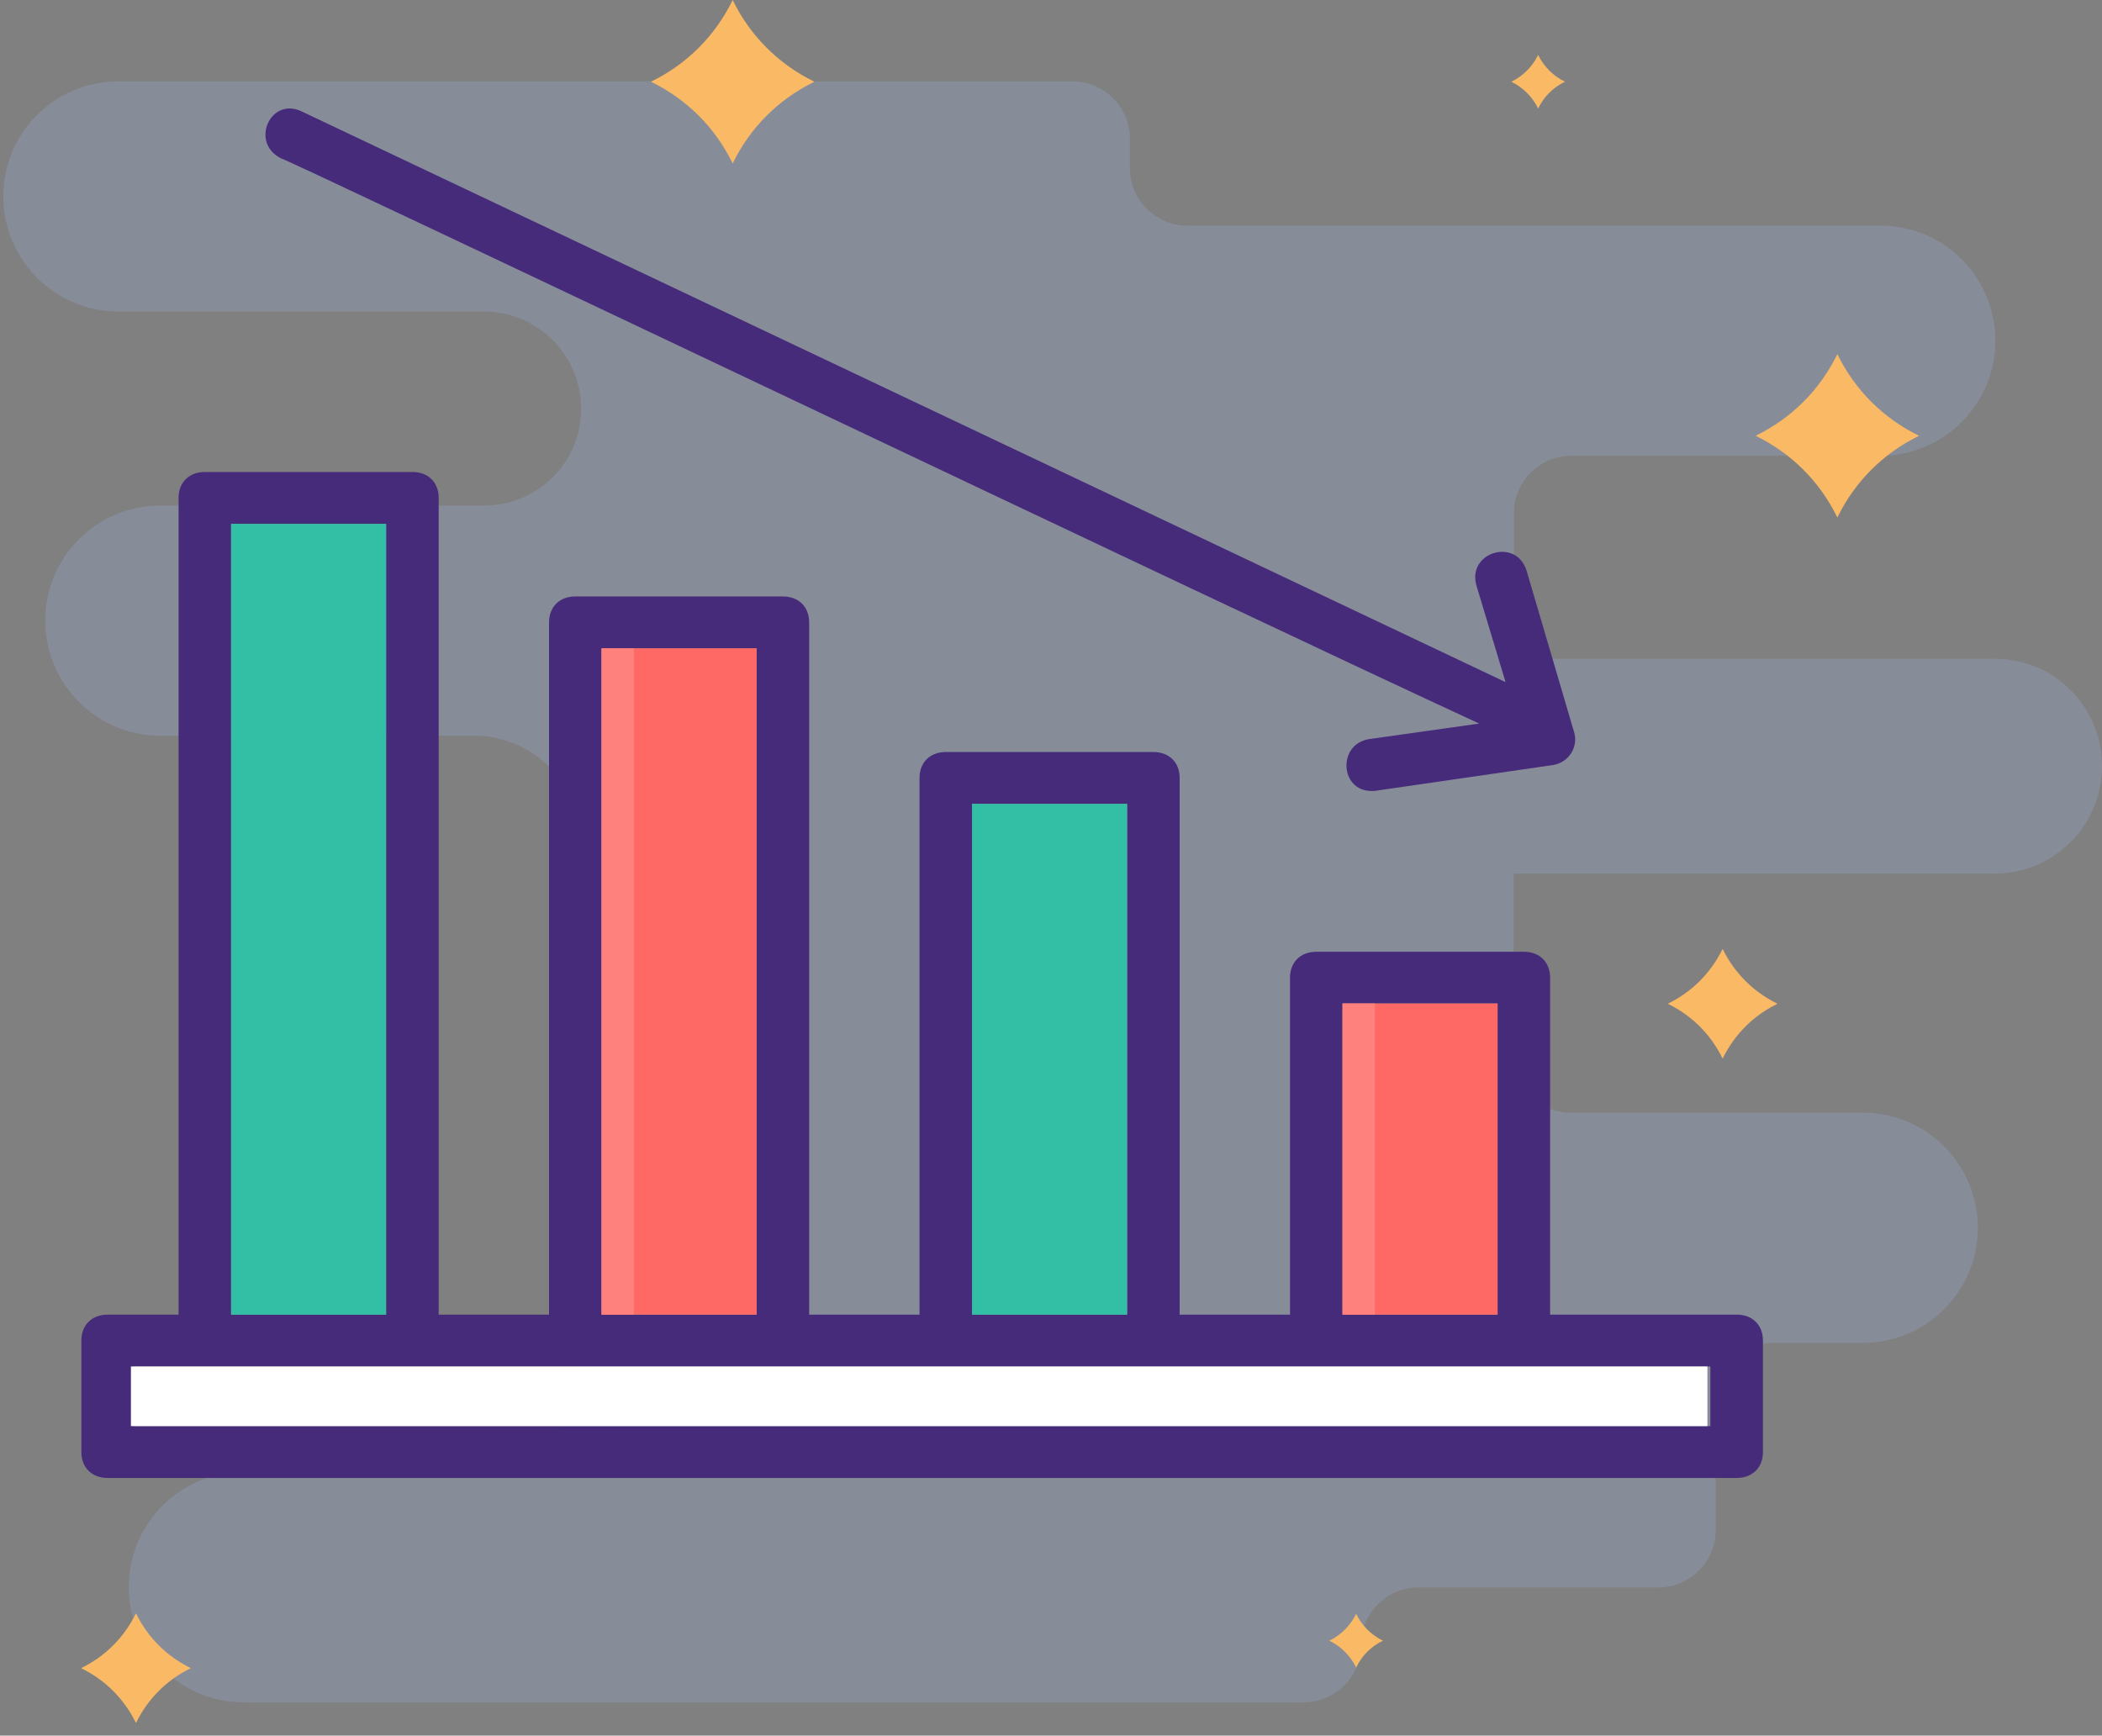
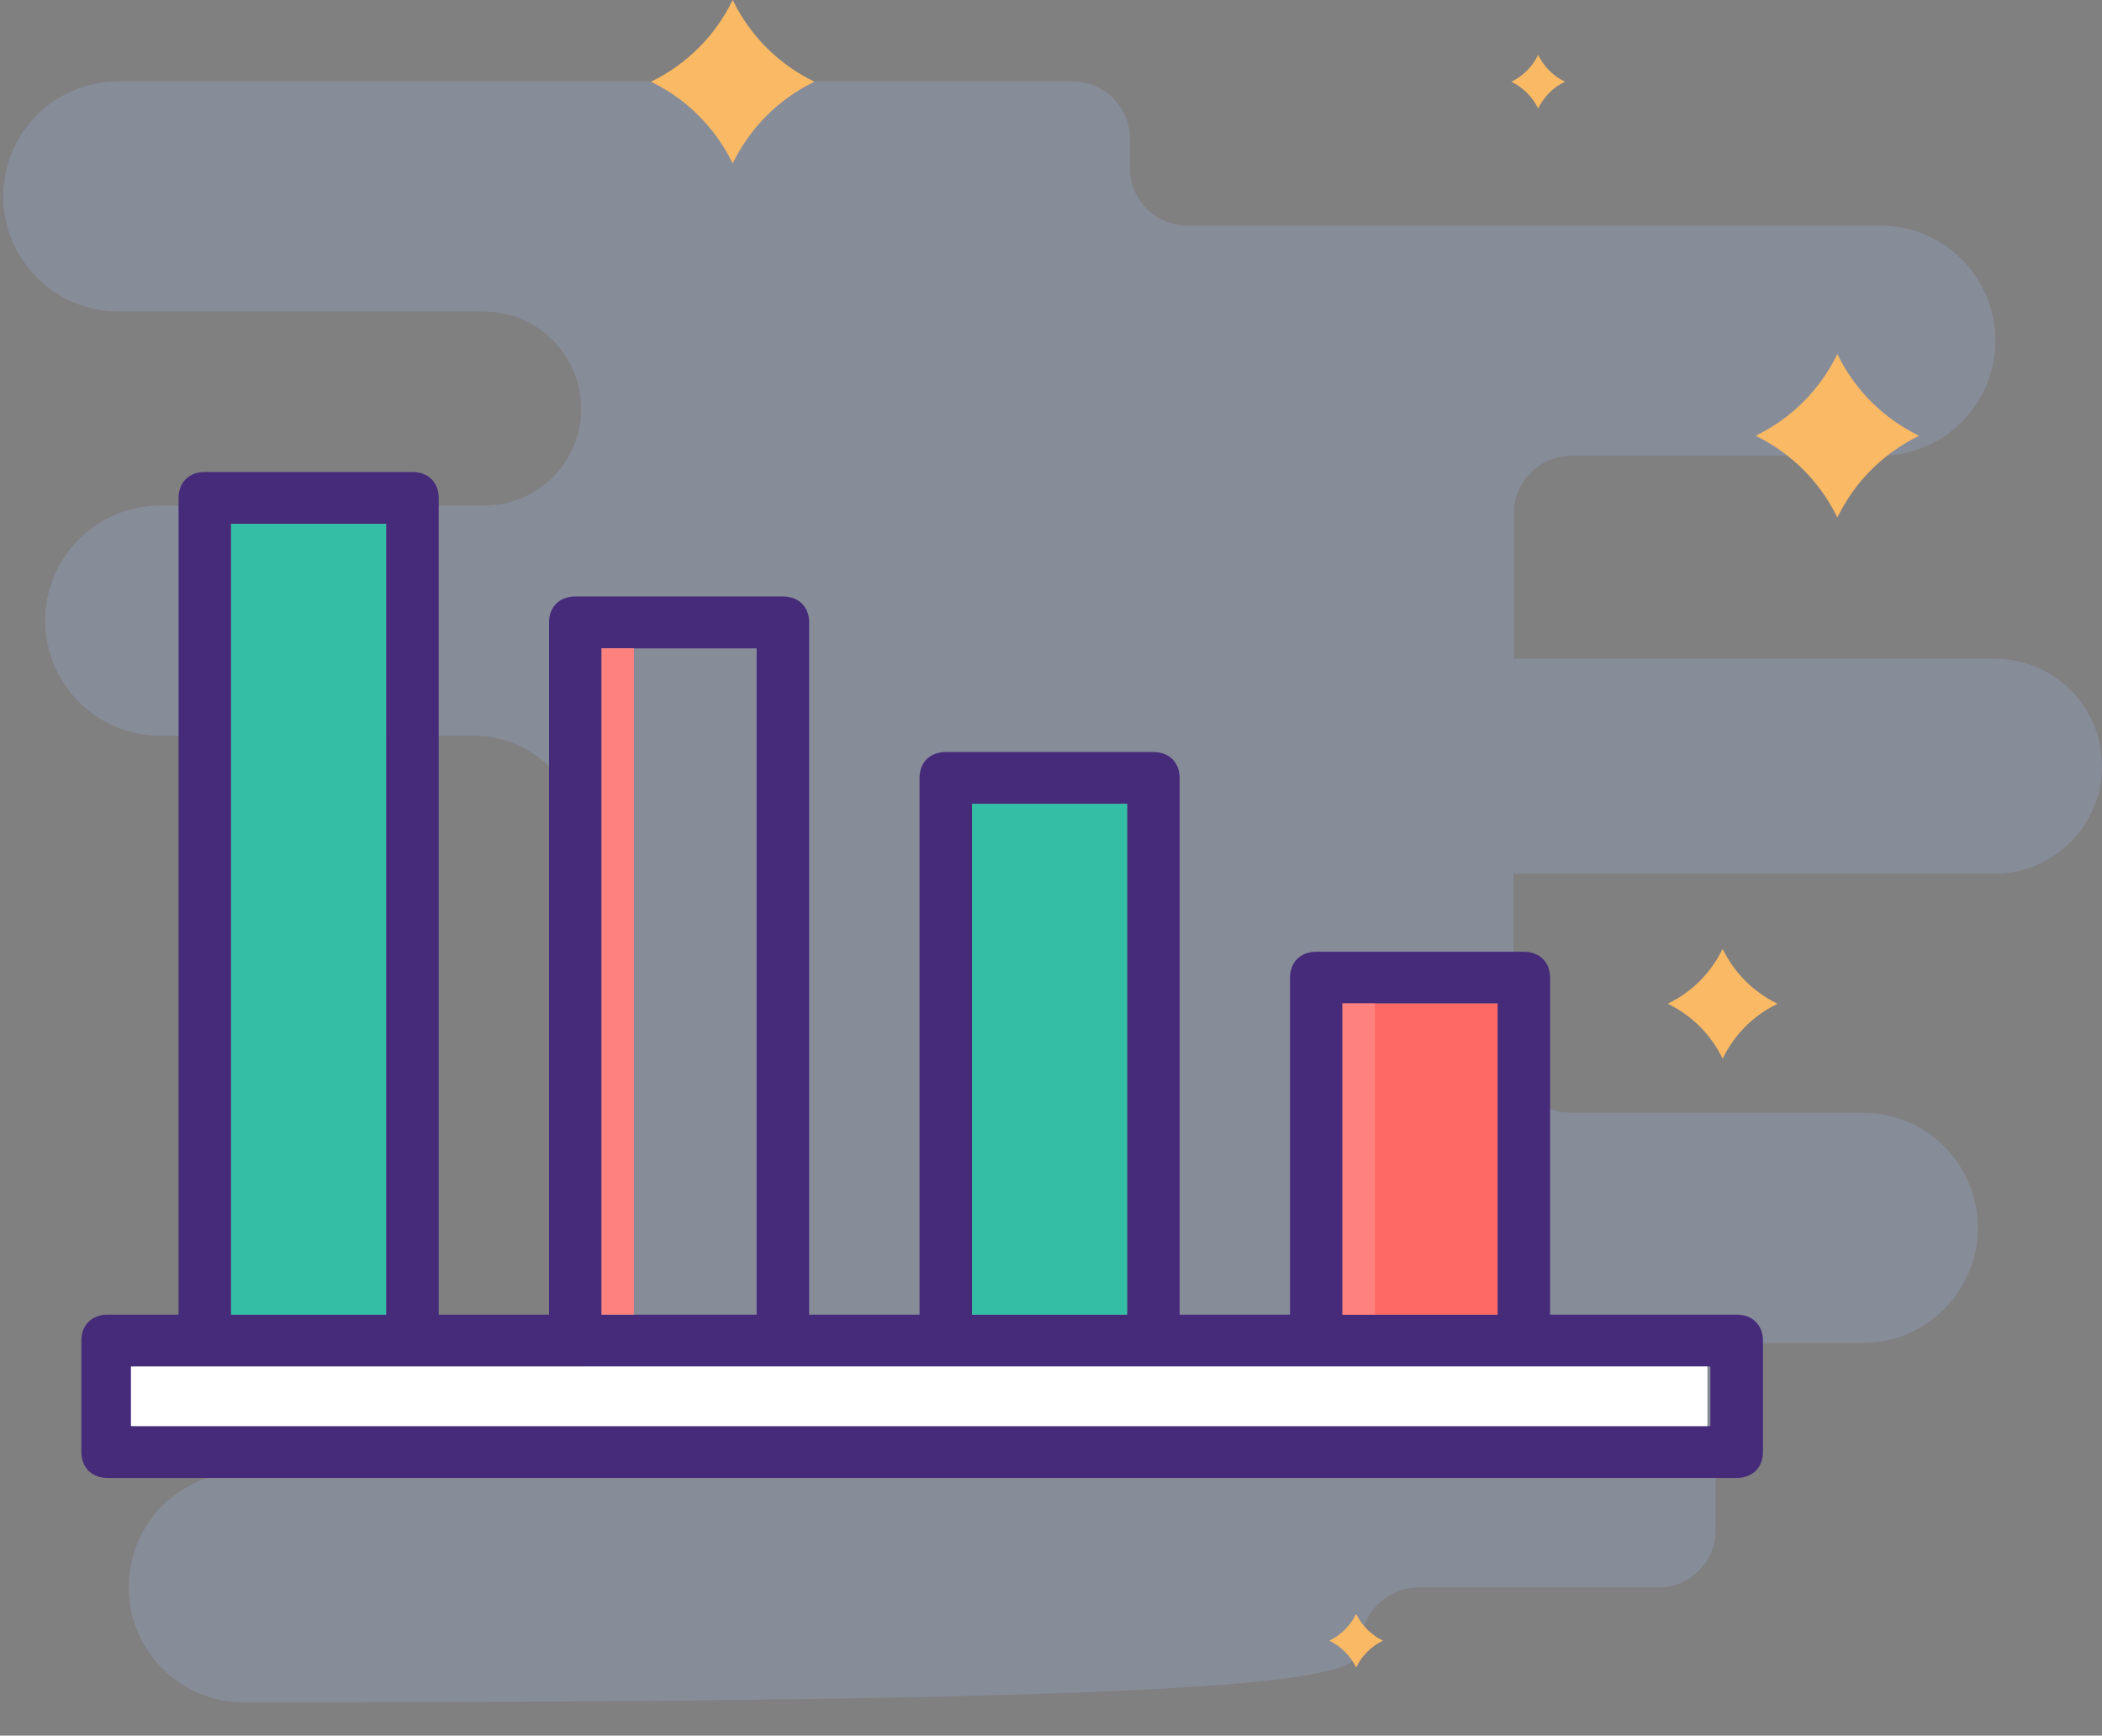
<svg xmlns="http://www.w3.org/2000/svg" width="155" height="128" viewBox="0 0 155 128" fill="none">
  <rect x="0" y="0" width="155" height="128" fill="#808080" stroke="none" />
-   <path opacity="0.2" d="M9.496 117.052C9.496 119.389 10.445 121.532 11.979 123.066C13.513 124.6 15.631 125.549 17.993 125.549H96.126C98.464 125.549 100.363 123.65 100.363 121.313C100.363 120.144 100.85 119.073 101.605 118.318C102.384 117.539 103.431 117.076 104.599 117.076H122.276C124.614 117.076 126.513 115.177 126.513 112.84V103.271C126.513 100.933 128.412 99.034 130.749 99.034H137.372C142.047 99.034 145.845 95.236 145.845 90.561C145.845 88.224 144.896 86.081 143.362 84.547C141.828 83.013 139.709 82.064 137.348 82.064H115.848C113.511 82.064 111.612 80.164 111.612 77.827V64.436H147.063C151.445 64.436 155 60.881 155 56.498C155 54.307 154.123 52.334 152.687 50.898C151.25 49.461 149.278 48.585 147.087 48.585H111.636V37.847C111.636 35.51 113.535 33.611 115.873 33.611H138.662C143.337 33.611 147.136 29.812 147.136 25.138C147.136 22.8 146.186 20.658 144.652 19.124C143.118 17.59 141 16.64 138.638 16.64H87.556C85.218 16.64 83.319 14.741 83.319 12.404V10.237C83.319 7.899 81.42 6 79.082 6H8.716C4.042 6 0.243 9.798 0.243 14.473C0.243 16.811 1.193 18.929 2.727 20.487C4.261 22.021 6.379 22.971 8.741 22.971H35.67C39.639 22.971 42.852 26.185 42.852 30.153C42.852 34.122 39.639 37.287 35.67 37.287H11.809C7.134 37.287 3.335 41.086 3.335 45.761C3.335 48.098 4.285 50.216 5.819 51.775C7.353 53.308 9.471 54.258 11.833 54.258H34.939C39.322 54.258 42.877 57.813 42.877 62.196V100.617C42.877 104.999 39.322 108.554 34.939 108.554H18.017C13.294 108.554 9.496 112.353 9.496 117.052Z" fill="#A8C0FF" />
-   <path d="M14.029 123.003C12.284 122.142 10.911 120.769 10.05 119.023C10.05 119.023 10.05 119 10.026 119C10.026 119 10.026 119.023 10.003 119.023C9.142 120.769 7.769 122.142 6.023 123.003C6.023 123.003 6 123.003 6 123.026C6 123.026 6.023 123.026 6.023 123.049C7.769 123.911 9.142 125.284 10.003 127.029C10.003 127.029 10.003 127.052 10.026 127.052C10.026 127.052 10.026 127.029 10.05 127.029C10.911 125.284 12.284 123.911 14.029 123.049C14.029 123.049 14.052 123.049 14.052 123.026C14.052 123.026 14.052 123.003 14.029 123.003Z" fill="#F9B965" />
+   <path opacity="0.2" d="M9.496 117.052C9.496 119.389 10.445 121.532 11.979 123.066C13.513 124.6 15.631 125.549 17.993 125.549C98.464 125.549 100.363 123.65 100.363 121.313C100.363 120.144 100.85 119.073 101.605 118.318C102.384 117.539 103.431 117.076 104.599 117.076H122.276C124.614 117.076 126.513 115.177 126.513 112.84V103.271C126.513 100.933 128.412 99.034 130.749 99.034H137.372C142.047 99.034 145.845 95.236 145.845 90.561C145.845 88.224 144.896 86.081 143.362 84.547C141.828 83.013 139.709 82.064 137.348 82.064H115.848C113.511 82.064 111.612 80.164 111.612 77.827V64.436H147.063C151.445 64.436 155 60.881 155 56.498C155 54.307 154.123 52.334 152.687 50.898C151.25 49.461 149.278 48.585 147.087 48.585H111.636V37.847C111.636 35.51 113.535 33.611 115.873 33.611H138.662C143.337 33.611 147.136 29.812 147.136 25.138C147.136 22.8 146.186 20.658 144.652 19.124C143.118 17.59 141 16.64 138.638 16.64H87.556C85.218 16.64 83.319 14.741 83.319 12.404V10.237C83.319 7.899 81.42 6 79.082 6H8.716C4.042 6 0.243 9.798 0.243 14.473C0.243 16.811 1.193 18.929 2.727 20.487C4.261 22.021 6.379 22.971 8.741 22.971H35.67C39.639 22.971 42.852 26.185 42.852 30.153C42.852 34.122 39.639 37.287 35.67 37.287H11.809C7.134 37.287 3.335 41.086 3.335 45.761C3.335 48.098 4.285 50.216 5.819 51.775C7.353 53.308 9.471 54.258 11.833 54.258H34.939C39.322 54.258 42.877 57.813 42.877 62.196V100.617C42.877 104.999 39.322 108.554 34.939 108.554H18.017C13.294 108.554 9.496 112.353 9.496 117.052Z" fill="#A8C0FF" />
  <path d="M60.009 6.004C57.402 4.724 55.331 2.653 54.051 0.047C54.051 0.023 54.028 0.023 54.028 0C54.028 0.023 54.004 0.023 54.004 0.047C52.724 2.653 50.653 4.724 48.047 6.004C48.023 6.004 48.023 6.028 48 6.028C48.023 6.028 48.023 6.051 48.047 6.051C50.653 7.331 52.724 9.402 54.004 12.009C54.004 12.032 54.028 12.032 54.028 12.055C54.028 12.032 54.051 12.032 54.051 12.009C55.331 9.402 57.402 7.331 60.009 6.051C60.032 6.051 60.032 6.028 60.055 6.028C60.032 6.028 60.032 6.004 60.009 6.004Z" fill="#F9B965" />
  <path d="M131.029 74.003C129.284 73.142 127.911 71.769 127.049 70.023C127.049 70.023 127.049 70 127.026 70C127.026 70 127.026 70.023 127.003 70.023C126.142 71.769 124.769 73.142 123.023 74.003C123.023 74.003 123 74.003 123 74.026C123 74.026 123.023 74.026 123.023 74.049C124.769 74.91 126.142 76.284 127.003 78.029C127.003 78.029 127.003 78.052 127.026 78.052C127.026 78.052 127.026 78.029 127.049 78.029C127.911 76.284 129.284 74.91 131.029 74.049C131.029 74.049 131.052 74.049 131.052 74.026C131.052 74.003 131.052 74.003 131.029 74.003Z" fill="#F9B965" />
  <path d="M115.401 6.028C114.539 5.609 113.841 4.911 113.422 4.049C113.422 4.049 113.422 4.049 113.422 4.026C113.422 4.026 113.422 4.026 113.422 4.049C113.003 4.911 112.305 5.609 111.444 6.028C111.444 6.028 111.444 6.028 111.421 6.028C111.421 6.028 111.421 6.028 111.444 6.028C112.305 6.447 113.003 7.145 113.422 8.006C113.422 8.006 113.422 8.006 113.422 8.029C113.422 8.029 113.422 8.029 113.422 8.006C113.841 7.145 114.516 6.447 115.401 6.028Z" fill="#F9B965" />
  <path d="M101.98 121.001C101.119 120.583 100.42 119.884 100.001 119.023C100.001 119.023 100.001 119.023 100.001 119C100.001 119 100.001 119 100.001 119.023C99.583 119.884 98.884 120.583 98.023 121.001C98.023 121.001 98.023 121.001 98 121.001C98 121.001 98 121.001 98.023 121.001C98.884 121.42 99.583 122.119 100.001 122.98C100.001 122.98 100.001 122.98 100.001 123.003C100.001 123.003 100.001 123.003 100.001 122.98C100.42 122.119 101.095 121.42 101.98 121.001Z" fill="#F9B965" />
  <path d="M141.466 32.116C138.859 30.836 136.788 28.765 135.508 26.159C135.508 26.135 135.485 26.135 135.485 26.112C135.485 26.135 135.461 26.135 135.461 26.159C134.181 28.765 132.11 30.836 129.504 32.116C129.48 32.116 129.48 32.14 129.457 32.14C129.48 32.14 129.48 32.163 129.504 32.163C132.11 33.443 134.181 35.514 135.461 38.121C135.461 38.144 135.485 38.144 135.485 38.167C135.485 38.144 135.508 38.144 135.508 38.121C136.788 35.514 138.859 33.443 141.466 32.163C141.489 32.163 141.489 32.14 141.512 32.14C141.489 32.116 141.489 32.116 141.466 32.116Z" fill="#F9B965" />
  <g clip-path="url(#clip0_1264_1012)">
    <path d="M128.061 96.954H114.305V72.105C114.305 70.958 113.53 70.193 112.368 70.193H97.061C95.9 70.193 95.124 70.958 95.124 72.105V96.954H86.987V57.373C86.987 56.225 86.212 55.461 85.048 55.461H69.743C68.58 55.461 67.806 56.225 67.806 57.373V96.954H59.667V45.9C59.667 44.753 58.894 43.988 57.73 43.988H42.423C41.262 43.988 40.486 44.753 40.486 45.9V96.954H32.349V36.721C32.349 35.575 31.574 34.809 30.412 34.809H15.105C13.944 34.809 13.168 35.575 13.168 36.721V96.954H7.937C6.774 96.954 6 97.719 6 98.865V107.088C6 108.234 6.774 109 7.937 109H128.061C129.224 109 129.998 108.234 129.998 107.088V98.865C129.998 97.719 129.226 96.954 128.061 96.954ZM98.999 74.007H110.431V96.954H98.999V74.007ZM71.679 59.281H83.111V96.956H71.679V59.281ZM44.359 47.818H55.793V96.956H44.359V47.818ZM17.041 38.633H28.471V96.956H17.041V38.633ZM126.12 105.176H9.871V100.777H126.12V105.176Z" fill="#472B7B" />
-     <path d="M20.724 11.678C21.5 11.872 91.25 45.14 109.075 53.363L100.936 54.511C98.611 54.9 98.806 58.335 101.133 58.335H101.33L114.505 56.423C114.783 56.381 115.049 56.28 115.284 56.127C115.518 55.973 115.717 55.771 115.864 55.534C116.012 55.297 116.106 55.032 116.139 54.756C116.172 54.48 116.144 54.2 116.056 53.936L112.567 42.084C111.792 39.597 108.112 40.745 108.886 43.23L111.018 50.306L22.274 8.231C19.949 7.083 18.399 10.526 20.724 11.678Z" fill="#472B7B" />
    <path d="M125.903 100.777H9.654V105.176H125.903V100.777Z" fill="white" />
    <path d="M110.428 74.007H98.998V96.954H110.428V74.007Z" fill="#FF6965" />
    <path d="M83.111 59.285H71.681V96.955H83.111V59.285Z" fill="#33BFA6" />
-     <path d="M55.791 47.812H44.36V96.955H55.791V47.812Z" fill="#FF6965" />
    <path d="M46.742 47.812H44.36V96.955H46.742V47.812Z" fill="#FF817E" />
    <path d="M101.38 74.007H98.998V96.954H101.38V74.007Z" fill="#FF817E" />
    <path d="M28.471 38.633H17.041V96.956H28.471V38.633Z" fill="#33BFA6" />
  </g>
  <defs>
    <clipPath id="clip0_1264_1012">
      <rect width="124" height="101" fill="white" transform="translate(6 8)" />
    </clipPath>
  </defs>
</svg>